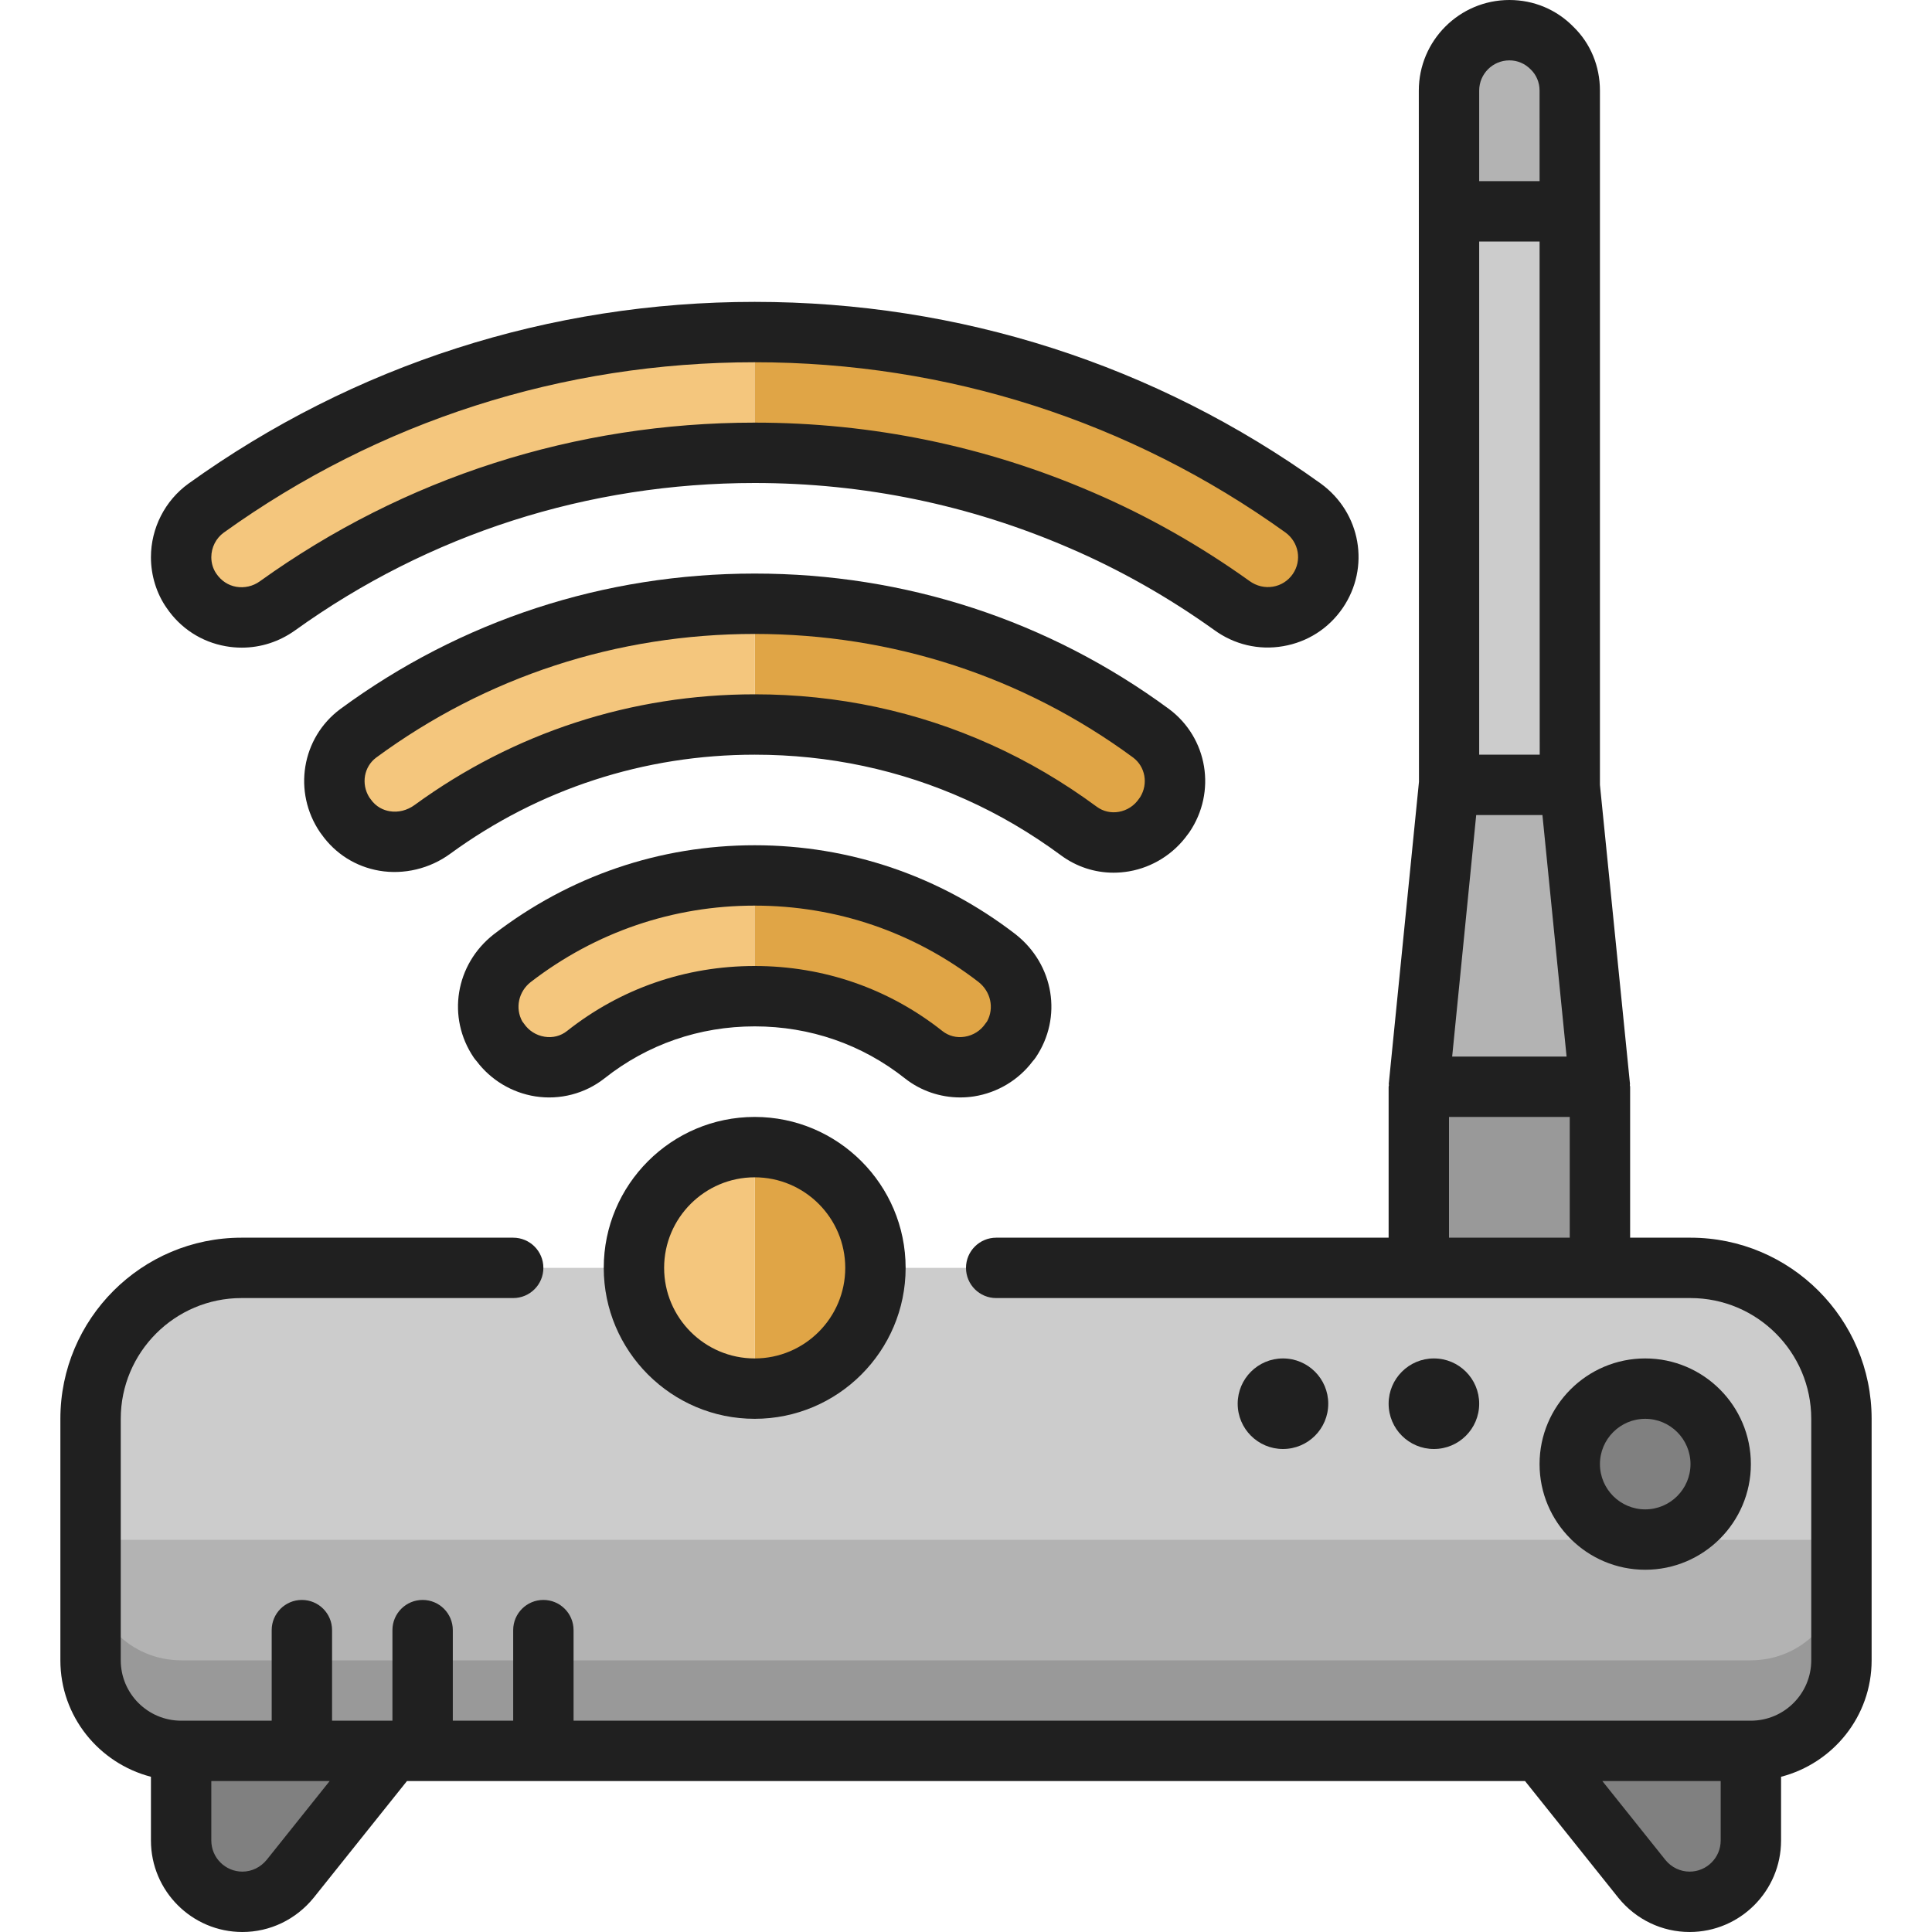
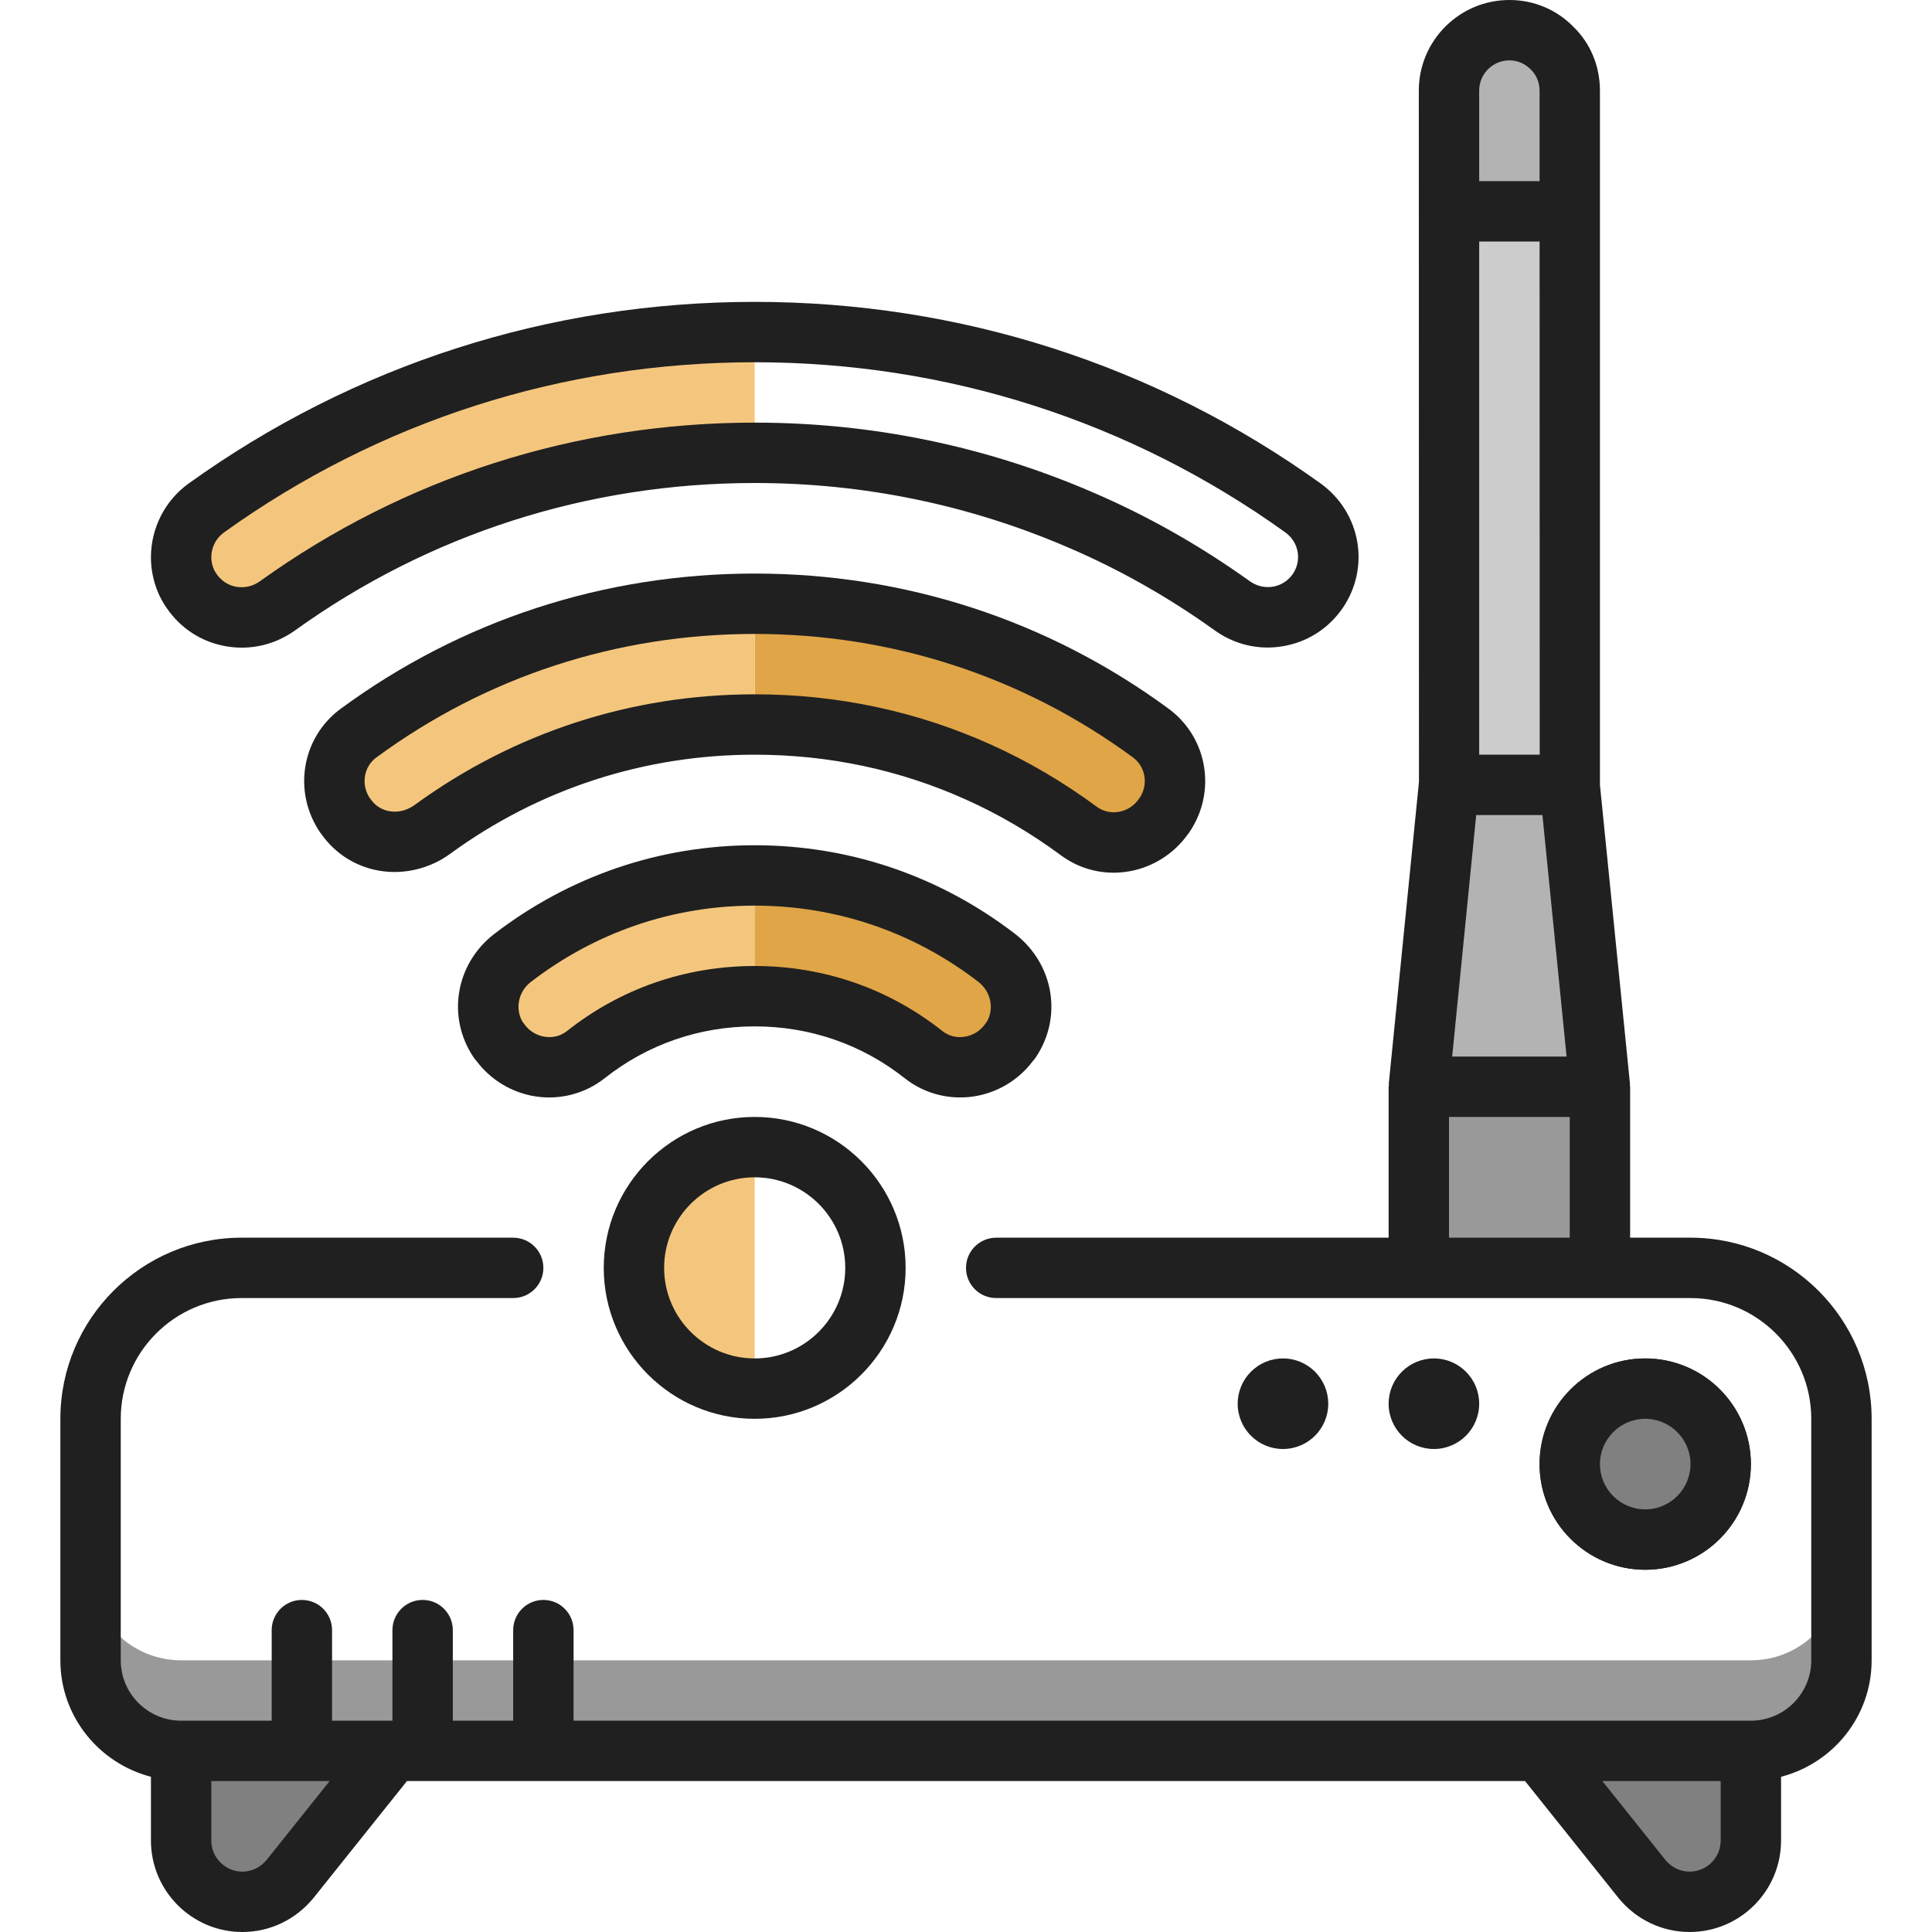
<svg xmlns="http://www.w3.org/2000/svg" id="Layer_1" enable-background="new 0 0 64 64" height="512" viewBox="0 0 64 64" width="512">
  <g>
    <g>
      <circle cx="54.5" cy="48.5" fill="none" r="2.5" stroke="#202020" stroke-miterlimit="10" stroke-width="2" />
-       <path d="m52 48.5c0-1.38 1.12-2.5 2.5-2.5s2.5 1.12 2.5 2.5-1.12 2.5-2.5 2.5h6.5v-4c0-2.76-2.24-5-5-5h-3-6-18c0 2.21-1.79 4-4 4s-4-1.79-4-4h-13c-2.76 0-5 2.24-5 5v4h51.5c-1.38 0-2.5-1.12-2.5-2.5z" fill="#ccc" />
-       <path d="m54.5 51h-51.5v4c0 1.66 1.34 3 3 3h4 3 1 4 33 7c1.66 0 3-1.34 3-3v-4z" fill="#b3b3b3" />
      <path d="m58 55h-7-33-4-1-3-4c-1.66 0-3-1.34-3-3v3c0 1.66 1.34 3 3 3h4 3 1 4 33 7c1.66 0 3-1.34 3-3v-3c0 1.66-1.34 3-3 3z" fill="#999" />
      <path d="m6.83 16.83c-.54.39-.83 1.01-.83 1.63 0 .38.11.78.35 1.12.64.94 1.92 1.15 2.84.49 4.44-3.19 9.9-5.07 15.81-5.07v-4c-6.79 0-13.06 2.16-18.17 5.83z" fill="#f4c67d" />
-       <path d="m43.17 16.83c-5.11-3.67-11.38-5.83-18.17-5.83v4c3.84 0 7.5.8 10.81 2.23 1.77.76 3.45 1.72 5 2.83.92.67 2.2.45 2.84-.48.61-.89.4-2.11-.48-2.75z" fill="#e0a546" />
      <path d="m32.42 25.58c1.18.53 2.29 1.19 3.32 1.95.91.67 2.19.42 2.82-.51l.01-.01c.6-.88.42-2.08-.44-2.72-3.67-2.7-8.22-4.29-13.13-4.29v4c2.64 0 5.16.56 7.42 1.58z" fill="#e0a546" />
      <path d="m11.43 27.01.01.01c.65.96 1.95 1.14 2.89.45 2.99-2.18 6.68-3.47 10.67-3.47v-4c-4.91 0-9.46 1.59-13.13 4.29-.86.64-1.04 1.84-.44 2.72z" fill="#f4c67d" />
      <path d="m16.52 34.47h.01c.64.95 1.97 1.18 2.87.47 1.54-1.22 3.48-1.94 5.6-1.94v-4c-3.02 0-5.81 1.03-8.03 2.74-.84.66-1.05 1.84-.45 2.73z" fill="#f4c67d" />
      <path d="m30.6 34.94c.9.71 2.23.48 2.87-.47h.01c.6-.89.39-2.07-.45-2.73-2.22-1.71-5.01-2.74-8.03-2.74v4c2.12 0 4.06.72 5.6 1.94z" fill="#e0a546" />
-       <path d="m29 42c0-2.21-1.79-4-4-4v8c2.21 0 4-1.79 4-4z" fill="#e0a546" />
      <path d="m21 42c0 2.21 1.79 4 4 4v-8c-2.21 0-4 1.79-4 4z" fill="#f4c67d" />
      <g fill="#808080">
        <path d="m58 58v2.97c0 1.12-.91 2.03-2.03 2.03-.61 0-1.19-.28-1.58-.76l-3.39-4.24z" />
        <path d="m13 58-3.39 4.24c-.39.48-.97.76-1.58.76-1.12 0-2.03-.91-2.03-2.03v-2.97h4z" />
        <circle cx="54.5" cy="48.5" r="2.5" />
      </g>
      <path d="m47 36h6v6h-6z" fill="#999" />
      <path d="m52 26 1 10h-6l1-10z" fill="#b3b3b3" />
      <path d="m48 7h4v19h-4z" fill="#ccc" />
      <path d="m52 3v4h-4v-4c0-1.1.9-2 2-2 .55 0 1.05.22 1.41.59.37.36.59.86.59 1.41z" fill="#b3b3b3" />
    </g>
    <g fill="#202020">
      <path d="m32.268 36.319c.774-.122 1.475-.542 1.942-1.164.036-.039.069-.081.1-.126.894-1.325.608-3.077-.669-4.081-2.504-1.928-5.493-2.948-8.641-2.948s-6.137 1.02-8.648 2.954c-1.27.998-1.555 2.75-.661 4.075.029.043.062.084.097.122.468.624 1.169 1.046 1.945 1.168.812.127 1.646-.089 2.289-.595 1.423-1.128 3.145-1.724 4.978-1.724s3.555.596 4.98 1.725c.52.41 1.166.629 1.827.629.154 0 .307-.011.461-.035zm-7.268-4.319c-2.289 0-4.439.746-6.219 2.155-.208.164-.469.231-.739.188-.278-.043-.527-.201-.683-.431-.019-.027-.038-.054-.059-.079-.239-.436-.125-.983.279-1.3 2.151-1.658 4.718-2.533 7.421-2.533s5.27.875 7.412 2.527c.412.323.526.871.287 1.306-.021.025-.04.051-.059.079-.155.23-.404.388-.683.431-.269.044-.532-.025-.737-.187-1.781-1.41-3.931-2.156-6.22-2.156z" />
      <path d="m36.888 28.909c.169 0 .34-.015.512-.044.779-.134 1.484-.578 1.944-1.222.019-.022.036-.046.053-.07.909-1.334.615-3.129-.674-4.088-3.988-2.934-8.733-4.485-13.723-4.485s-9.735 1.551-13.727 4.488c-1.285.956-1.579 2.75-.67 4.085.014.021.029.042.047.063.456.645 1.133 1.072 1.911 1.207.814.14 1.678-.065 2.357-.564 2.942-2.145 6.429-3.279 10.082-3.279 2.458 0 4.815.502 7.01 1.492 1.084.486 2.139 1.106 3.138 1.843.511.377 1.115.574 1.74.574zm-11.888-5.909c-4.08 0-7.973 1.267-11.262 3.664-.25.183-.546.258-.835.208-.185-.032-.443-.129-.635-.412-.013-.018-.025-.036-.039-.054-.271-.44-.172-1.009.233-1.31 3.642-2.68 7.977-4.096 12.538-4.096s8.896 1.416 12.533 4.092c.409.305.509.873.237 1.313-.014.018-.026.035-.039.054-.158.233-.396.387-.672.435-.257.044-.518-.015-.726-.169-1.112-.82-2.292-1.513-3.503-2.057-2.452-1.106-5.087-1.668-7.83-1.668z" />
      <path d="m7.477 21.407c.178.032.355.047.533.047.628 0 1.239-.196 1.765-.572 4.444-3.194 9.708-4.882 15.225-4.882 3.611 0 7.114.723 10.415 2.149 1.671.717 3.29 1.634 4.807 2.72.664.484 1.477.677 2.283.537.806-.138 1.505-.584 1.969-1.258.001-.001.001-.001.002-.002.923-1.348.607-3.16-.723-4.127-5.482-3.938-11.967-6.019-18.753-6.019s-13.271 2.081-18.756 6.02c-.779.563-1.244 1.475-1.244 2.44 0 .606.188 1.208.523 1.683.459.673 1.153 1.123 1.954 1.264zm-.064-3.764c5.141-3.692 11.222-5.643 17.587-5.643s12.446 1.951 17.582 5.639c.443.323.551.926.244 1.375-.155.225-.389.375-.657.42-.271.045-.544-.019-.777-.187-1.639-1.174-3.385-2.162-5.186-2.935-3.55-1.534-7.32-2.312-11.206-2.312-5.938 0-11.606 1.818-16.393 5.257-.229.165-.509.227-.782.181-.266-.047-.496-.197-.658-.434-.107-.153-.167-.346-.167-.544 0-.325.155-.631.413-.817z" />
      <path d="m25 37c-2.757 0-5 2.243-5 5s2.243 5 5 5 5-2.243 5-5-2.243-5-5-5zm0 8c-1.654 0-3-1.346-3-3s1.346-3 3-3 3 1.346 3 3-1.346 3-3 3z" />
      <path d="m56 41h-2v-5c0-.017-.009-.032-.01-.049s.007-.033.005-.05l-.995-9.901v-23c0-.811-.316-1.566-.874-2.108-.561-.575-1.315-.892-2.126-.892-1.654 0-3 1.346-3 3l.001 3.996c0 .001-.001.002-.001.004s.001.003.001.004l.004 18.896-1 10c-.002.018.006.033.005.05-.001.018-.01.033-.01.05v5h-13c-.553 0-1 .448-1 1s.447 1 1 1h23c2.206 0 4 1.794 4 4v8c0 1.103-.897 2-2 2h-39v-3c0-.552-.447-1-1-1s-1 .448-1 1v3h-2v-3c0-.552-.447-1-1-1s-1 .448-1 1v3h-2v-3c0-.552-.447-1-1-1s-1 .448-1 1v3h-3c-1.103 0-2-.897-2-2v-8c0-2.206 1.794-4 4-4h9c.553 0 1-.448 1-1s-.447-1-1-1h-9c-3.309 0-6 2.691-6 6v8c0 1.858 1.279 3.411 3 3.858v2.112c0 1.671 1.359 3.03 3.03 3.03.913 0 1.772-.411 2.361-1.135l3.09-3.865h37.038l3.095 3.872c.583.717 1.443 1.128 2.356 1.128 1.671 0 3.03-1.359 3.03-3.03v-2.112c1.721-.447 3-2 3-3.858v-8c0-3.309-2.691-6-6-6zm-4.995-16h-2.005v-17h2.001zm-2.104 2h2.194l.8 8h-3.79zm1.099-25c.267 0 .513.102.713.306.184.181.287.427.287.694l.001 3h-2.001v-3c0-.551.448-1 1-1zm-2 35h4v4h-4zm-39.165 24.609c-.202.248-.496.391-.805.391-.568 0-1.03-.462-1.03-1.03v-1.97h3.92zm47.135.391c-.309 0-.603-.143-.799-.384l-2.091-2.616h3.92v1.97c0 .568-.462 1.03-1.03 1.03z" />
      <path d="m58 48.5c0-1.93-1.57-3.5-3.5-3.5s-3.5 1.57-3.5 3.5 1.57 3.5 3.5 3.5 3.5-1.57 3.5-3.5zm-5 0c0-.827.673-1.5 1.5-1.5s1.5.673 1.5 1.5-.673 1.5-1.5 1.5-1.5-.673-1.5-1.5z" />
      <circle cx="47.5" cy="46.5" r="1.5" />
      <circle cx="42.5" cy="46.5" r="1.5" />
    </g>
  </g>
</svg>